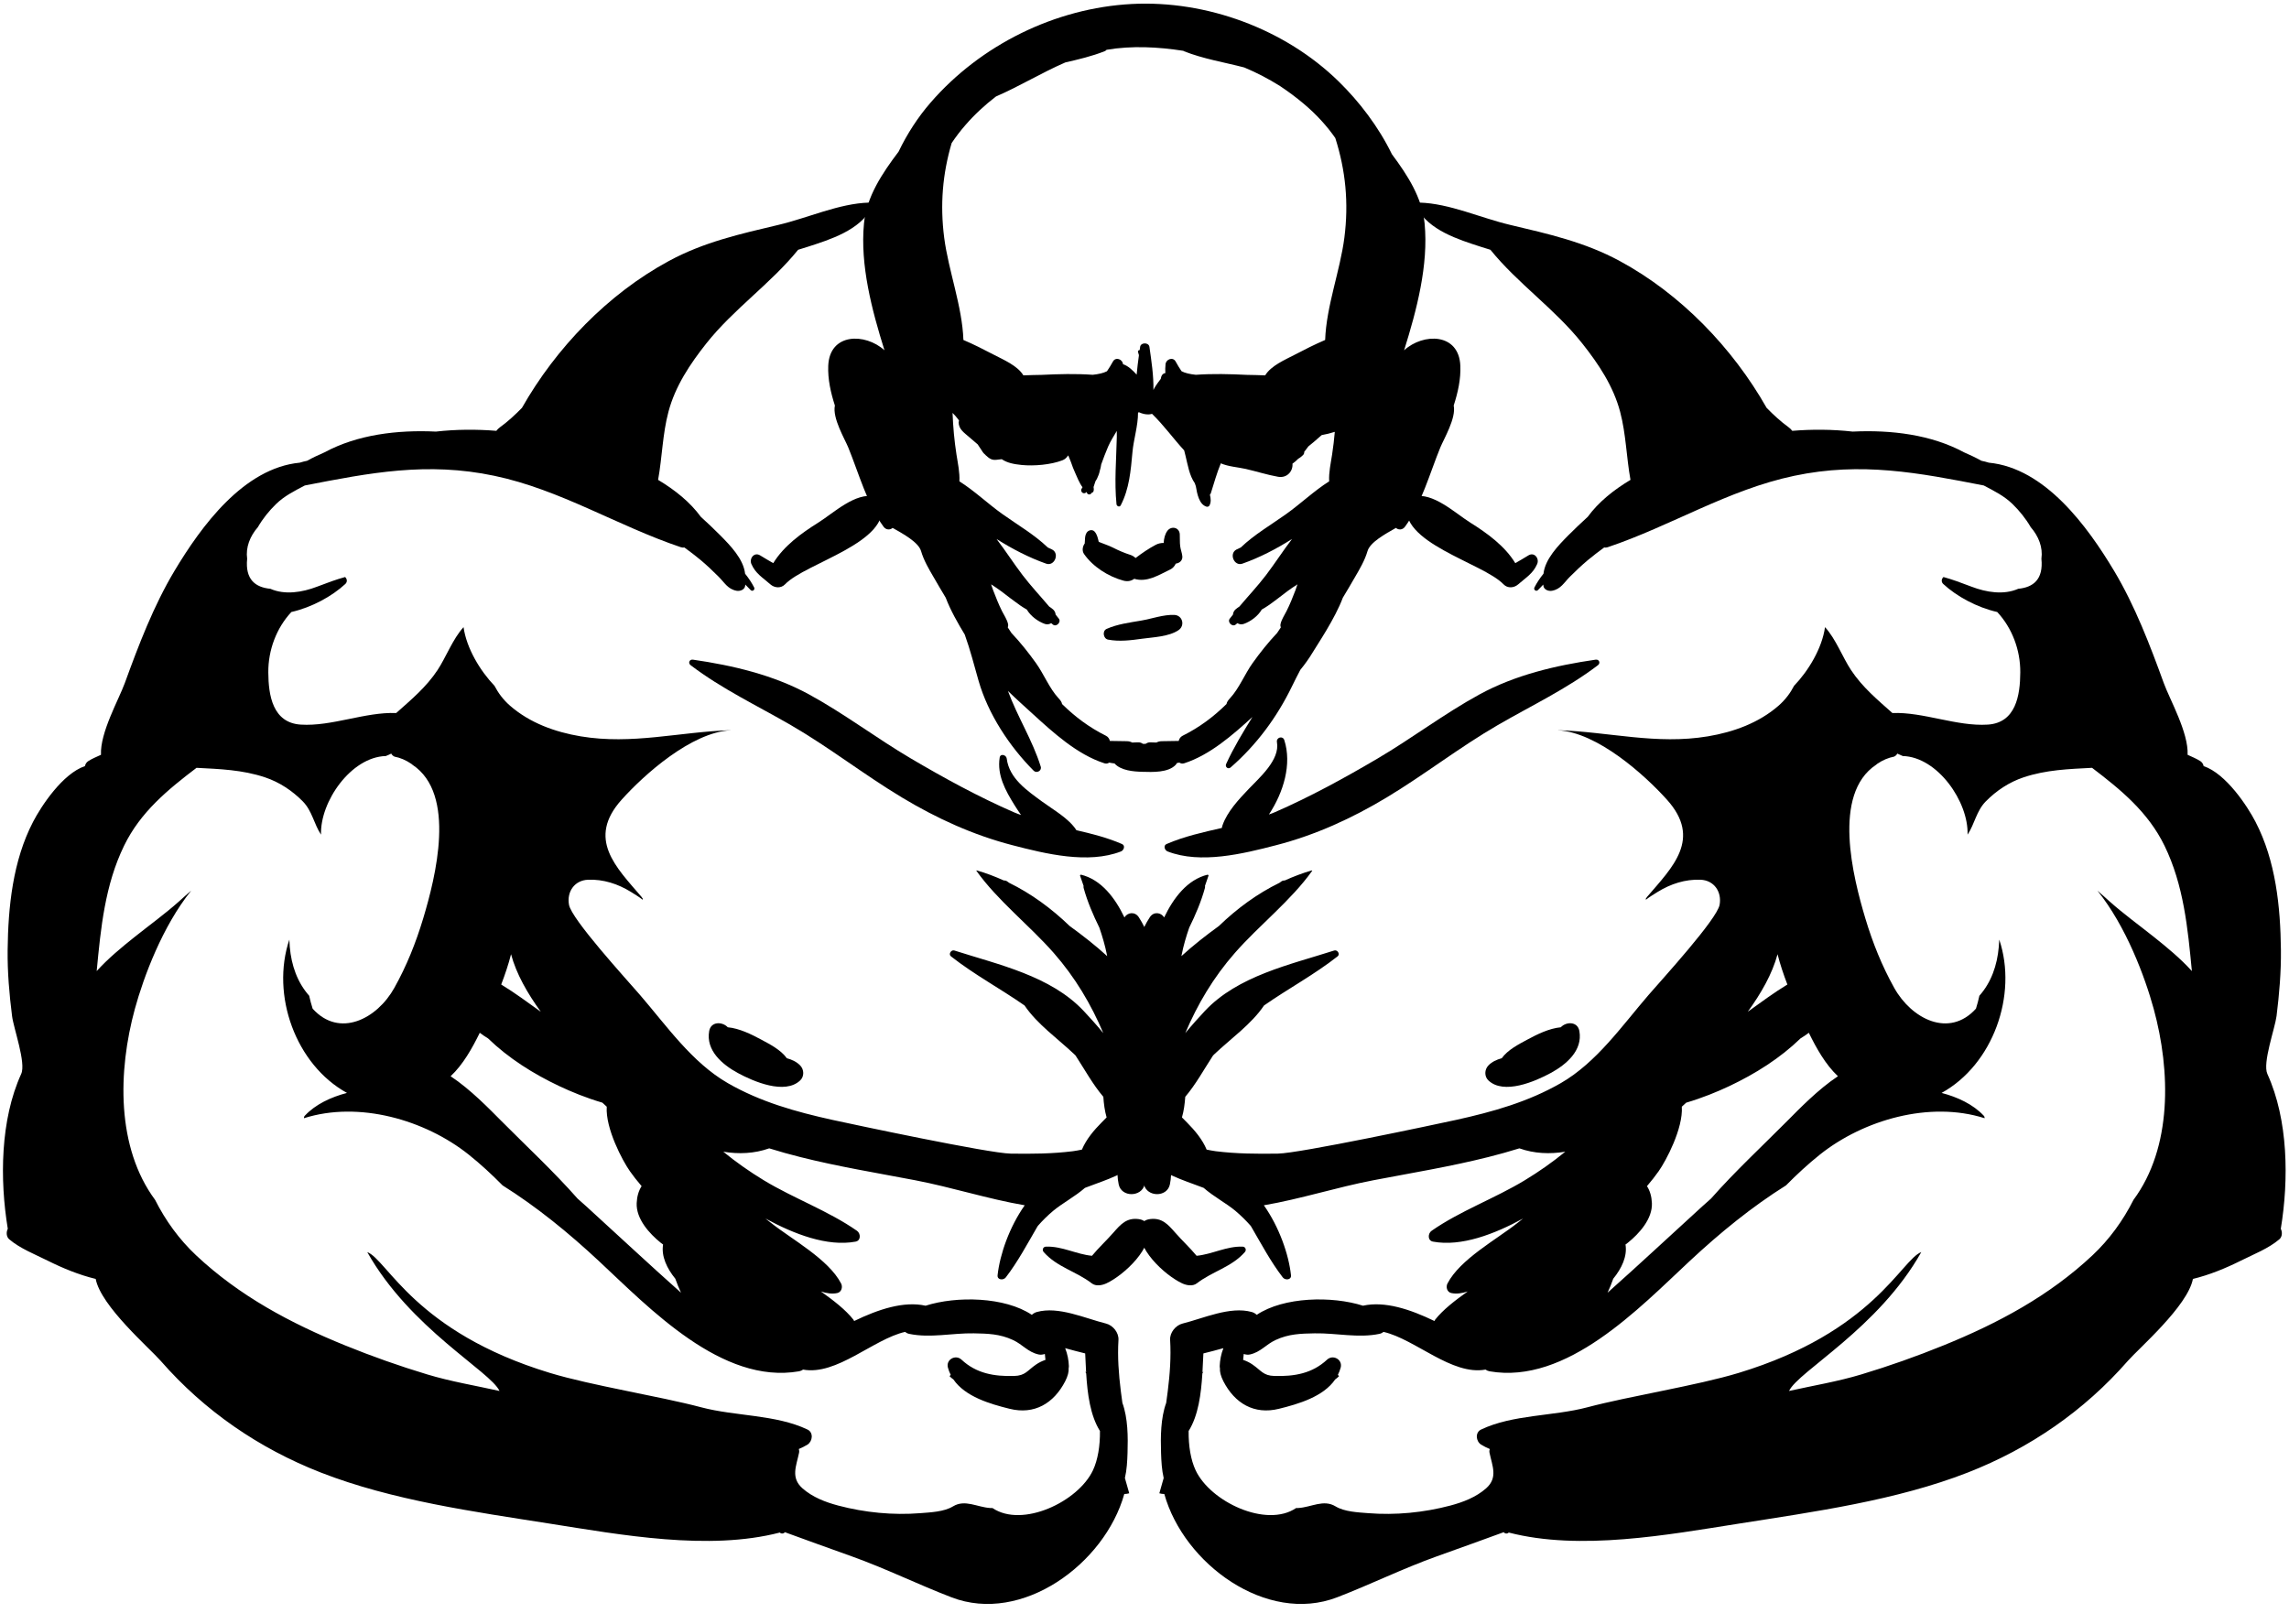
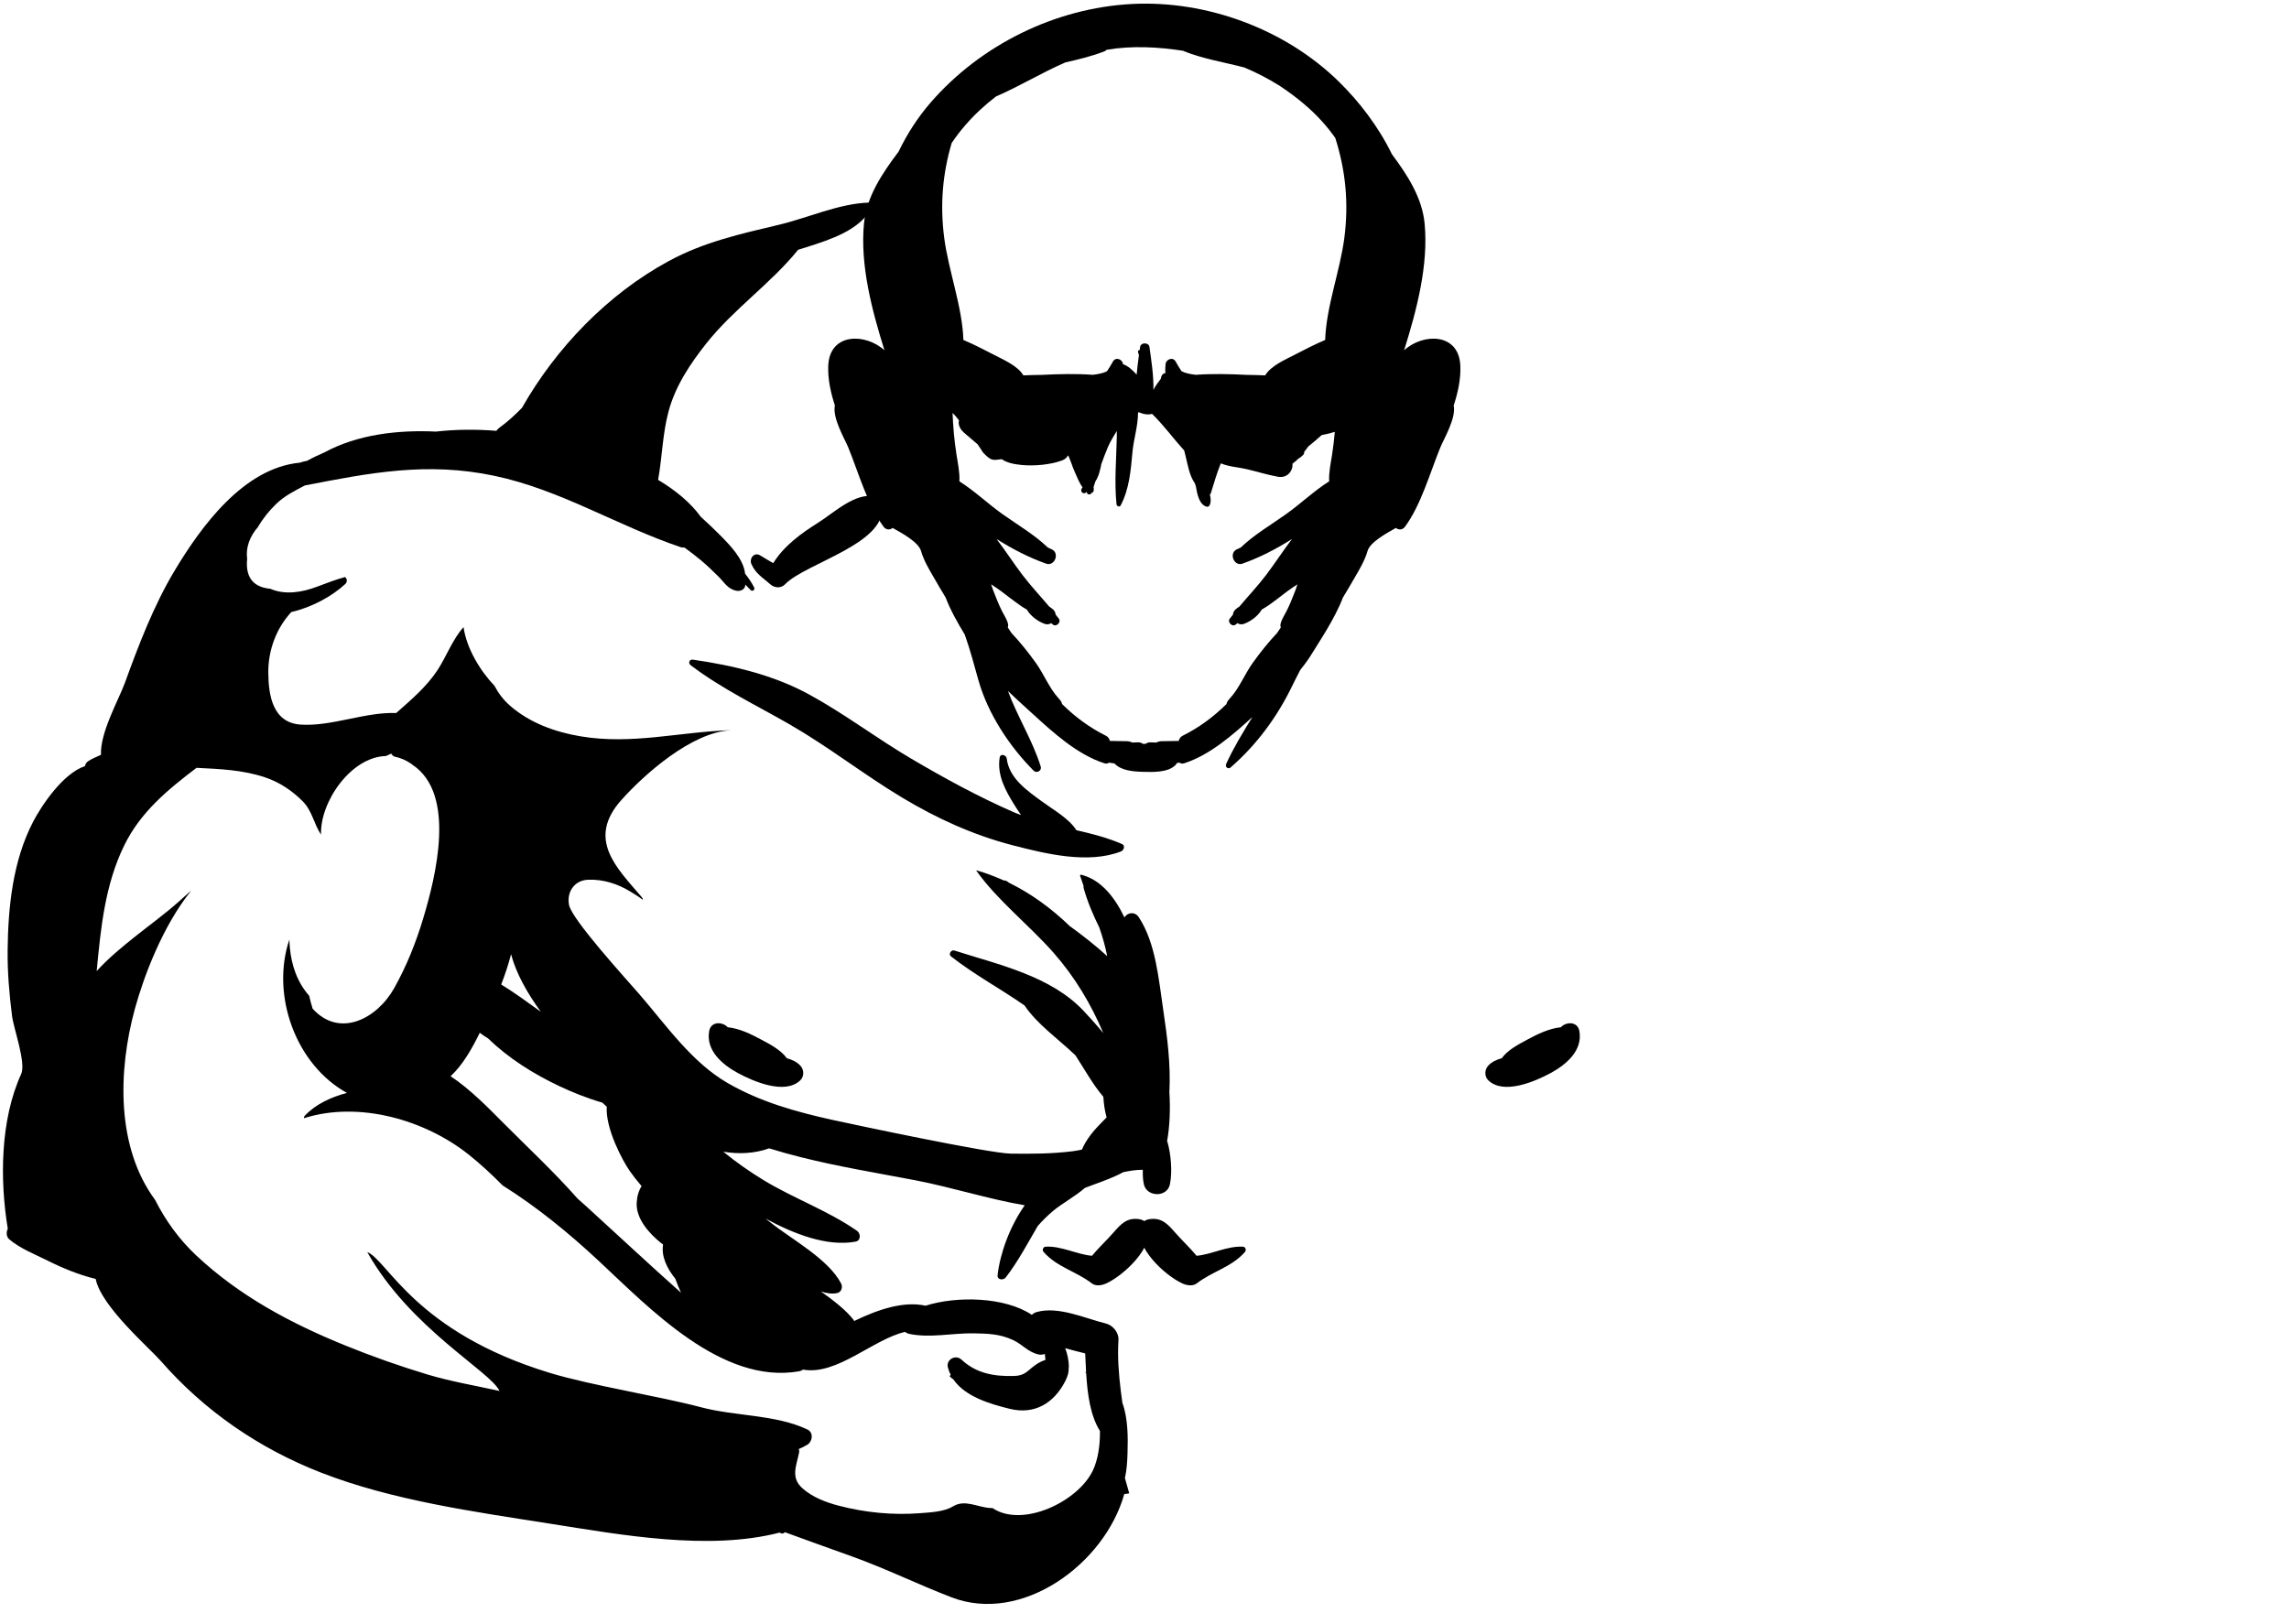
<svg xmlns="http://www.w3.org/2000/svg" fill="#000000" height="242.1" preserveAspectRatio="xMidYMid meet" version="1" viewBox="42.1 92.8 341.1 242.1" width="341.1" zoomAndPan="magnify">
  <g fill="#000000" id="change1_1">
-     <path d="M 217.094 184.449 C 215.492 184.379 213.75 185.02 212.176 185.289 C 210.441 185.59 208.625 185.812 207.008 186.531 C 206.32 186.836 206.508 187.988 207.215 188.129 C 208.879 188.453 210.641 188.23 212.305 187.996 C 214.004 187.762 216.242 187.699 217.707 186.73 C 218.727 186.051 218.332 184.504 217.094 184.449" fill="inherit" />
    <path d="M 161.176 297.18 C 161.414 297.137 161.609 297.047 161.773 296.926 C 166.781 297.844 172.227 292.395 176.969 291.309 C 177.129 291.438 177.316 291.543 177.562 291.598 C 180.711 292.266 184.02 291.465 187.219 291.523 C 189.316 291.562 191.09 291.605 193.039 292.512 C 194.504 293.188 195.262 294.312 196.863 294.672 C 197.16 294.738 197.492 294.703 197.801 294.598 C 197.824 294.895 197.855 295.188 197.891 295.48 C 197.41 295.641 196.934 295.867 196.496 296.168 C 195.172 297.078 194.91 297.832 193.211 297.879 C 190.238 297.957 187.598 297.512 185.379 295.445 C 184.496 294.629 183.039 295.426 183.355 296.625 C 183.453 297.012 183.602 297.367 183.77 297.707 L 183.602 297.91 C 183.762 298.078 183.961 298.242 184.176 298.398 C 185.938 300.969 189.637 302.051 192.551 302.77 C 196.25 303.688 199.133 301.949 200.824 298.684 C 201.238 297.879 201.383 297.234 201.348 296.723 C 201.371 296.609 201.383 296.492 201.379 296.375 C 201.352 295.57 201.18 294.602 200.828 293.734 C 201.828 294.023 202.836 294.27 203.812 294.516 C 203.855 295.414 203.891 296.367 203.949 297.34 L 203.812 297.219 C 203.863 297.312 203.91 297.41 203.961 297.508 C 204.148 300.555 204.562 303.762 206.012 306.078 C 206.039 308.297 205.695 310.383 204.973 311.926 C 202.766 316.633 194.434 320.57 189.996 317.562 C 189.891 317.562 189.789 317.562 189.684 317.559 C 187.73 317.449 185.91 316.223 184.117 317.312 C 182.77 318.129 180.77 318.203 179.254 318.324 C 175.176 318.652 170.969 318.238 167.02 317.195 C 165.109 316.688 163.172 315.945 161.68 314.621 C 159.887 313.027 160.77 311.289 161.176 309.312 C 161.215 309.109 161.191 308.93 161.137 308.762 C 161.582 308.574 162.02 308.363 162.434 308.105 C 163.191 307.621 163.355 306.305 162.434 305.863 C 157.707 303.609 151.676 303.895 146.594 302.547 C 140.281 300.875 130.273 299.312 124.047 297.422 C 103.945 291.32 99.797 280.531 96.828 279.414 C 103.227 290.801 115.199 297.199 116.535 300.113 C 112.941 299.309 109.289 298.711 105.762 297.645 C 101.613 296.395 97.539 294.953 93.523 293.32 C 85.398 290.02 77.758 285.938 71.324 279.895 C 68.785 277.512 66.758 274.699 65.211 271.629 C 59.426 263.812 59.66 252.449 62.199 243.164 C 63.512 238.367 66.324 230.836 70.59 225.543 C 69.988 226.039 69.414 226.586 68.781 227.145 C 66.672 229.023 64.371 230.684 62.168 232.441 C 60.227 233.988 58.219 235.645 56.508 237.531 C 57.117 231.129 57.734 224.711 60.594 218.84 C 63.039 213.812 67.125 210.48 71.387 207.238 C 74.844 207.422 78.219 207.527 81.594 208.656 C 83.734 209.371 85.656 210.648 87.227 212.246 C 88.629 213.672 88.887 215.625 89.938 217.199 C 89.777 212.281 94.414 205.617 99.594 205.48 C 99.871 205.367 100.145 205.25 100.406 205.117 C 100.5 205.312 100.668 205.469 100.887 205.57 C 101.727 205.73 102.57 206.078 103.402 206.648 L 103.566 206.785 C 110.148 211.152 107.02 223.512 105.16 229.699 C 104.066 233.324 102.707 236.734 100.863 240.035 C 98.27 244.691 92.664 247.547 88.688 243.133 C 88.484 242.496 88.32 241.855 88.172 241.207 C 86.406 239.215 85.523 236.68 85.281 233.934 C 85.254 233.605 85.23 233.23 85.219 232.84 C 82.434 241.094 86.156 251.484 93.805 255.691 C 91.43 256.309 89.098 257.395 87.523 259.09 C 87.414 259.203 87.383 259.336 87.391 259.461 C 95.594 256.852 105.441 259.711 111.922 264.867 C 113.715 266.297 115.387 267.848 116.992 269.473 C 122.055 272.648 126.793 276.508 131.312 280.719 C 138.883 287.77 149.672 299.188 161.176 297.18 Z M 113.594 246.727 C 113.977 247.027 114.398 247.301 114.824 247.562 C 117.883 250.523 121.555 252.836 125.434 254.672 C 127.246 255.531 129.492 256.449 131.867 257.145 C 132.094 257.348 132.301 257.551 132.516 257.746 C 132.305 260.977 134.863 265.801 135.969 267.363 C 136.43 268.02 137.023 268.785 137.711 269.586 C 137.266 270.27 137.02 271.129 136.977 272.102 C 136.867 274.465 138.879 276.672 140.574 278.035 C 140.684 278.121 140.801 278.199 140.91 278.281 C 140.621 280.055 141.492 281.855 142.734 283.383 C 142.992 284.098 143.266 284.801 143.582 285.469 C 138.82 281.238 134.184 276.891 129.473 272.602 C 129.051 272.219 128.609 271.836 128.176 271.449 C 124.621 267.414 120.52 263.605 116.801 259.863 C 115.051 258.109 112.246 255.188 109.25 253.203 C 111.102 251.48 112.488 248.988 113.594 246.727 Z M 118.254 235.02 C 119.031 237.93 120.699 240.855 122.691 243.594 C 120.738 242.203 118.82 240.766 116.789 239.535 C 117.355 238.062 117.867 236.539 118.254 235.02 Z M 216.082 263.035 L 216.016 262.891 C 216.41 260.672 216.52 258.156 216.359 255.57 C 216.574 251.449 216.039 247.316 215.43 243.23 C 214.758 238.738 214.328 233.359 211.801 229.508 C 211.219 228.617 210.117 228.781 209.66 229.535 C 208.277 226.645 206.211 223.887 203.156 223.156 L 203.035 223.277 C 203.207 223.805 203.387 224.324 203.574 224.84 C 203.555 224.93 203.551 225.023 203.578 225.137 C 204.145 227.191 204.984 229.148 205.926 231.062 C 206.375 232.371 206.773 233.711 207.055 235.129 L 207.086 235.301 C 205.34 233.703 203.445 232.227 201.496 230.812 C 198.781 228.191 195.75 225.973 192.461 224.367 L 192.219 224.188 C 192.039 224.055 191.863 224.02 191.695 224.031 C 190.375 223.438 189.023 222.914 187.633 222.523 L 187.594 222.578 C 190.773 227.047 195.488 230.684 199.129 234.836 C 202.324 238.48 204.688 242.477 206.512 246.777 C 205.508 245.562 204.492 244.438 203.586 243.473 C 198.664 238.238 190.898 236.578 184.316 234.465 C 183.844 234.312 183.391 235.008 183.809 235.336 C 187.293 238.074 191.176 240.145 194.777 242.66 C 196.645 245.438 199.758 247.625 202.168 249.91 L 202.379 250.121 C 203.723 252.188 204.961 254.445 206.516 256.27 C 206.586 257.324 206.723 258.367 207.004 259.34 C 206.75 259.602 206.5 259.855 206.277 260.078 C 205.121 261.242 203.969 262.598 203.324 264.141 C 202.883 264.227 202.441 264.32 201.984 264.379 C 198.883 264.766 195.824 264.785 192.707 264.738 C 189.473 264.691 169.285 260.398 166.145 259.711 C 160.691 258.504 155.414 257.031 150.547 254.227 C 145.203 251.145 141.438 245.688 137.473 241.094 C 135.348 238.633 127.281 229.824 126.891 227.652 C 126.539 225.73 127.695 224 129.73 223.918 C 132.012 223.828 134.176 224.535 136.105 225.723 C 136.691 226.082 137.309 226.465 137.867 226.895 L 137.895 226.762 C 137.828 226.66 137.758 226.562 137.691 226.465 C 133.91 222.055 129.492 217.828 134.73 211.992 C 138.035 208.305 145.098 201.945 150.984 201.641 L 150.926 201.633 C 143.316 201.879 136.34 203.828 128.633 202.547 C 124.805 201.906 121.055 200.551 118.105 197.98 C 117.082 197.086 116.348 196.086 115.785 195.012 C 113.637 192.766 111.617 189.414 111.176 186.27 C 109.555 188.051 108.574 190.742 107.297 192.676 C 105.602 195.234 103.359 197.094 101.141 199.07 C 96.5 198.895 91.539 201.094 86.914 200.797 C 82.734 200.527 82.102 196.438 82.082 193.02 C 82.059 189.672 83.305 186.387 85.516 184.016 C 88.574 183.32 91.566 181.676 93.555 179.84 C 93.91 179.512 93.812 179.062 93.527 178.801 C 92.215 179.164 90.988 179.613 89.344 180.242 C 87.152 181.086 84.543 181.508 82.387 180.555 C 80.168 180.34 78.617 179.188 78.93 176.078 C 78.691 174.379 79.352 172.715 80.523 171.371 C 81.258 170.102 82.191 168.941 83.227 167.934 C 84.484 166.707 85.977 165.973 87.508 165.164 L 87.523 165.156 C 97.227 163.266 105.738 161.602 115.77 163.715 C 125.645 165.793 134.109 171.18 143.562 174.359 C 143.754 174.426 143.926 174.43 144.086 174.398 C 144.926 175.016 145.75 175.633 146.523 176.281 C 147.441 177.051 148.301 177.871 149.148 178.715 C 150.07 179.621 150.523 180.594 151.852 180.848 C 152.359 180.945 153.055 180.715 153.145 180.113 L 153.16 179.922 C 153.426 180.199 153.688 180.484 153.969 180.754 C 154.242 181.016 154.648 180.688 154.48 180.355 C 154.113 179.637 153.652 178.953 153.133 178.309 C 152.887 176.102 150.926 174.102 149.422 172.578 C 148.488 171.633 147.516 170.727 146.531 169.824 C 144.961 167.664 142.723 165.848 140.168 164.32 C 140.781 160.941 140.824 157.504 141.711 154.172 C 142.723 150.344 144.941 147.031 147.363 143.973 C 151.426 138.848 156.969 135.062 161.035 130.027 C 161.496 129.883 161.957 129.742 162.414 129.598 C 165.887 128.48 170.199 127.121 172.027 123.742 C 172.203 123.422 171.988 122.984 171.598 122.996 C 167.156 123.117 162.461 125.289 158.121 126.312 C 152.383 127.672 146.984 128.875 141.758 131.707 C 132.684 136.621 124.961 144.637 119.879 153.59 C 118.844 154.645 117.762 155.645 116.59 156.492 C 116.383 156.641 116.211 156.816 116.062 157.012 C 113.121 156.77 110.047 156.789 107.055 157.125 C 101.309 156.848 95.344 157.578 90.473 160.211 C 89.578 160.602 88.695 161.012 87.863 161.477 C 87.496 161.547 87.133 161.645 86.77 161.758 C 78.41 162.562 72.09 171.215 68.094 177.895 C 64.988 183.09 62.758 188.938 60.699 194.605 C 59.801 197.07 56.992 201.992 57.148 205.297 C 56.504 205.602 55.844 205.852 55.246 206.242 C 54.965 206.43 54.816 206.695 54.762 206.98 C 51.426 208.102 48.234 212.953 47.023 215.297 C 44.008 221.113 43.312 227.945 43.238 234.395 C 43.203 237.691 43.484 240.973 43.898 244.238 C 44.133 246.098 46.008 251.227 45.258 252.863 C 42.133 259.719 42.059 268.637 43.258 275.926 L 43.262 275.941 C 43.004 276.445 43.039 277.137 43.477 277.508 C 45.094 278.883 47.281 279.73 49.172 280.676 C 51.449 281.812 53.871 282.812 56.359 283.414 C 57.133 287.469 64.422 293.762 66.047 295.625 C 72.574 303.094 80.676 308.66 89.887 312.262 C 100.547 316.426 112.754 318.109 124.008 319.883 C 134.602 321.547 147.691 323.973 158.316 321.211 C 158.484 321.422 158.891 321.41 159.055 321.16 C 159.043 321.18 168.176 324.461 169.004 324.754 C 174.086 326.57 178.867 328.938 183.887 330.867 C 194.387 334.914 206.723 325.898 209.637 315.469 C 209.891 315.469 210.141 315.43 210.375 315.363 C 210.172 314.605 209.945 313.852 209.73 313.09 C 210.016 311.871 210.082 310.59 210.121 309.344 C 210.199 306.984 210.184 304.148 209.355 301.887 C 209.281 301.297 209.191 300.711 209.121 300.133 C 208.809 297.613 208.613 295.047 208.77 292.512 C 208.836 291.414 207.949 290.32 206.902 290.062 C 203.789 289.289 199.828 287.445 196.602 288.344 C 196.293 288.43 196.059 288.586 195.859 288.766 C 191.84 286.074 184.648 285.93 180.027 287.406 C 176.801 286.684 173.008 287.93 169.383 289.688 L 169.277 289.492 C 168.121 288.02 166.328 286.629 164.426 285.281 C 165.258 285.555 166.094 285.684 166.859 285.52 C 167.5 285.387 167.711 284.621 167.441 284.098 C 165.562 280.469 160.105 277.531 157 275.066 C 156.734 274.855 156.453 274.637 156.164 274.41 C 160.41 276.723 165.371 278.641 169.594 277.855 C 170.414 277.707 170.371 276.637 169.805 276.242 C 165.531 273.262 160.395 271.422 155.918 268.711 C 153.805 267.426 151.793 266.016 149.883 264.453 C 152.195 264.836 154.508 264.738 156.727 263.953 C 158.266 264.434 159.816 264.863 161.355 265.25 C 166.996 266.672 172.762 267.613 178.477 268.707 C 183.961 269.758 189.301 271.5 194.801 272.438 C 192.527 275.664 191.098 279.734 190.758 282.863 C 190.68 283.594 191.637 283.641 191.977 283.191 C 193.777 280.859 195.195 278.176 196.676 275.637 L 196.758 275.508 C 197.445 274.723 198.199 273.973 199.062 273.25 C 200.379 272.148 202.309 271.129 203.773 269.844 C 204.227 269.672 204.676 269.5 205.121 269.34 C 206.613 268.797 208.117 268.25 209.484 267.504 C 210.461 267.297 211.441 267.133 212.398 267.152 C 212.387 267.895 212.398 268.641 212.566 269.344 C 213.023 271.23 216.004 271.281 216.43 269.344 C 216.828 267.52 216.59 264.82 216.082 263.035" fill="inherit" />
    <path d="M 213.168 275.578 C 212.965 274.887 212.414 274.574 211.742 274.492 C 209.996 274.277 209.109 275.258 208.012 276.516 C 206.984 277.691 205.816 278.762 204.824 279.965 C 202.523 279.754 200.363 278.512 197.961 278.602 C 197.531 278.617 197.352 279.098 197.625 279.406 C 199.605 281.66 202.477 282.285 204.781 284.066 C 205.414 284.559 206.336 284.371 206.992 284.066 C 209.574 282.855 214.094 278.703 213.168 275.578" fill="inherit" />
    <path d="M 209.293 218.594 C 207.129 217.652 204.828 217.07 202.504 216.535 C 201.379 214.773 199.043 213.48 197.414 212.285 C 195.188 210.645 192.492 208.852 192.117 205.848 C 192.051 205.309 191.172 205.059 191.07 205.707 C 190.66 208.34 191.922 210.605 193.27 212.781 C 193.559 213.246 193.895 213.754 194.254 214.273 C 193.906 214.145 193.559 214.023 193.223 213.879 C 187.922 211.57 182.82 208.777 177.844 205.848 C 172.695 202.816 167.906 199.16 162.668 196.301 C 157.332 193.391 151.316 191.98 145.359 191.117 C 144.844 191.043 144.598 191.617 145.012 191.938 C 149.664 195.48 154.934 197.965 159.984 200.891 C 165.648 204.176 170.875 208.27 176.496 211.652 C 181.688 214.777 187.133 217.262 192.996 218.777 C 197.914 220.055 204.246 221.605 209.148 219.699 C 209.57 219.535 209.832 218.824 209.293 218.594" fill="inherit" />
    <path d="M 173.426 167.758 C 173.309 167.312 172.926 166.914 172.477 166.809 C 169.609 166.113 166.301 169.273 164.039 170.691 C 161.523 172.266 158.902 174.16 157.328 176.734 C 156.668 176.363 156.027 175.969 155.363 175.57 C 154.477 175.039 153.719 176.051 154.07 176.863 C 154.707 178.312 155.727 178.855 156.895 179.891 C 157.516 180.438 158.473 180.523 159.082 179.891 C 162.16 176.668 174.961 173.668 173.426 167.758" fill="inherit" />
    <path d="M 161.344 251.602 C 160.812 251.047 160.113 250.73 159.352 250.52 C 158.457 249.277 156.855 248.453 155.562 247.758 C 154.031 246.934 152.293 246.078 150.551 245.906 C 149.73 245.039 148.043 245.02 147.781 246.465 C 147.262 249.363 149.73 251.461 152.035 252.715 C 154.391 253.992 159.059 256.004 161.344 253.824 C 161.973 253.227 161.926 252.203 161.344 251.602" fill="inherit" />
-     <path d="M 293.926 280.719 C 298.445 276.508 303.18 272.648 308.246 269.473 C 309.852 267.848 311.523 266.297 313.316 264.867 C 319.797 259.711 329.645 256.852 337.844 259.461 C 337.855 259.336 337.816 259.203 337.715 259.09 C 336.137 257.395 333.805 256.309 331.43 255.691 C 339.078 251.484 342.801 241.094 340.023 232.84 C 340.008 233.23 339.984 233.605 339.953 233.934 C 339.711 236.68 338.828 239.215 337.062 241.207 C 336.918 241.855 336.754 242.496 336.551 243.133 C 332.57 247.547 326.969 244.691 324.371 240.035 C 322.531 236.734 321.164 233.324 320.074 229.699 C 318.219 223.512 315.086 211.152 321.668 206.785 L 321.832 206.648 C 322.664 206.078 323.512 205.73 324.352 205.57 C 324.566 205.469 324.734 205.312 324.828 205.117 C 325.094 205.25 325.363 205.367 325.645 205.48 C 330.816 205.617 335.461 212.281 335.301 217.199 C 336.352 215.625 336.609 213.672 338.012 212.246 C 339.578 210.648 341.504 209.371 343.645 208.656 C 347.023 207.527 350.391 207.422 353.852 207.238 C 358.109 210.48 362.195 213.812 364.645 218.84 C 367.504 224.711 368.117 231.129 368.727 237.531 C 367.02 235.645 365.008 233.988 363.066 232.441 C 360.863 230.684 358.566 229.023 356.457 227.145 C 355.824 226.586 355.246 226.039 354.648 225.543 C 358.914 230.836 361.727 238.367 363.039 243.164 C 365.574 252.449 365.812 263.812 360.027 271.629 C 358.48 274.699 356.449 277.512 353.914 279.895 C 347.48 285.938 339.84 290.02 331.715 293.32 C 327.699 294.953 323.625 296.395 319.477 297.645 C 315.945 298.711 312.297 299.309 308.699 300.113 C 310.039 297.199 322.012 290.801 328.406 279.414 C 325.438 280.531 321.289 291.32 301.191 297.422 C 294.961 299.312 284.949 300.875 278.645 302.547 C 273.562 303.895 267.527 303.609 262.805 305.863 C 261.883 306.305 262.043 307.621 262.805 308.105 C 263.219 308.363 263.652 308.574 264.102 308.762 C 264.047 308.93 264.02 309.109 264.062 309.312 C 264.469 311.289 265.352 313.027 263.559 314.621 C 262.062 315.945 260.125 316.688 258.219 317.195 C 254.266 318.238 250.062 318.652 245.984 318.324 C 244.469 318.203 242.469 318.129 241.117 317.312 C 239.324 316.223 237.504 317.449 235.555 317.559 C 235.445 317.562 235.348 317.562 235.242 317.562 C 230.805 320.57 222.469 316.633 220.266 311.926 C 219.543 310.383 219.199 308.297 219.227 306.078 C 220.676 303.762 221.086 300.555 221.273 297.508 C 221.324 297.41 221.371 297.312 221.426 297.219 L 221.285 297.34 C 221.344 296.367 221.383 295.414 221.426 294.516 C 222.398 294.27 223.41 294.023 224.406 293.734 C 224.059 294.602 223.887 295.57 223.859 296.375 C 223.855 296.492 223.863 296.609 223.891 296.723 C 223.855 297.234 224 297.879 224.414 298.684 C 226.102 301.949 228.984 303.688 232.688 302.77 C 235.602 302.051 239.301 300.969 241.062 298.398 C 241.277 298.242 241.477 298.078 241.637 297.91 L 241.469 297.707 C 241.637 297.367 241.781 297.012 241.887 296.625 C 242.195 295.426 240.742 294.629 239.859 295.445 C 237.637 297.512 234.996 297.957 232.023 297.879 C 230.328 297.832 230.062 297.078 228.738 296.168 C 228.305 295.867 227.824 295.641 227.348 295.48 C 227.383 295.188 227.414 294.895 227.438 294.598 C 227.746 294.703 228.074 294.738 228.371 294.672 C 229.973 294.312 230.73 293.188 232.195 292.512 C 234.148 291.605 235.922 291.562 238.02 291.523 C 241.219 291.465 244.527 292.266 247.676 291.598 C 247.922 291.543 248.109 291.438 248.27 291.309 C 253.012 292.395 258.449 297.844 263.469 296.926 C 263.629 297.047 263.824 297.137 264.059 297.18 C 275.562 299.188 286.355 287.77 293.926 280.719 Z M 315.984 253.203 C 312.992 255.188 310.188 258.109 308.438 259.863 C 304.719 263.605 300.617 267.414 297.062 271.449 C 296.625 271.836 296.188 272.219 295.766 272.602 C 291.055 276.891 286.414 281.238 281.652 285.469 C 281.969 284.801 282.246 284.098 282.5 283.383 C 283.746 281.855 284.617 280.055 284.328 278.281 C 284.441 278.199 284.555 278.121 284.66 278.035 C 286.359 276.672 288.367 274.465 288.262 272.102 C 288.219 271.129 287.973 270.27 287.527 269.586 C 288.215 268.785 288.805 268.02 289.266 267.363 C 290.371 265.801 292.934 260.977 292.719 257.746 C 292.938 257.551 293.145 257.348 293.371 257.145 C 295.746 256.449 297.988 255.531 299.805 254.672 C 303.684 252.836 307.355 250.523 310.414 247.562 C 310.84 247.301 311.258 247.027 311.645 246.727 C 312.75 248.988 314.137 251.48 315.984 253.203 Z M 308.449 239.535 C 306.414 240.766 304.496 242.203 302.547 243.594 C 304.535 240.855 306.207 237.93 306.984 235.02 C 307.371 236.539 307.887 238.062 308.449 239.535 Z M 208.809 269.344 C 209.23 271.281 212.215 271.23 212.672 269.344 C 212.84 268.641 212.852 267.895 212.836 267.152 C 213.793 267.133 214.773 267.297 215.758 267.504 C 217.121 268.25 218.621 268.797 220.113 269.34 C 220.562 269.5 221.016 269.672 221.469 269.844 C 222.926 271.129 224.859 272.148 226.176 273.25 C 227.031 273.973 227.789 274.723 228.48 275.508 L 228.559 275.637 C 230.043 278.176 231.461 280.859 233.258 283.191 C 233.602 283.641 234.559 283.594 234.48 282.863 C 234.141 279.734 232.711 275.664 230.438 272.438 C 235.934 271.5 241.273 269.758 246.762 268.707 C 252.473 267.613 258.238 266.672 263.883 265.25 C 265.426 264.863 266.969 264.434 268.512 263.953 C 270.73 264.738 273.043 264.836 275.355 264.453 C 273.445 266.016 271.434 267.426 269.316 268.711 C 264.844 271.422 259.703 273.262 255.43 276.242 C 254.863 276.637 254.816 277.707 255.645 277.855 C 259.863 278.641 264.824 276.723 269.066 274.41 C 268.781 274.637 268.5 274.855 268.234 275.066 C 265.133 277.531 259.676 280.469 257.797 284.098 C 257.527 284.621 257.734 285.387 258.375 285.52 C 259.148 285.684 259.98 285.555 260.812 285.281 C 258.91 286.629 257.117 288.02 255.957 289.492 L 255.859 289.688 C 252.23 287.93 248.434 286.684 245.207 287.406 C 240.586 285.93 233.395 286.074 229.375 288.766 C 229.18 288.586 228.941 288.43 228.637 288.344 C 225.406 287.445 221.445 289.289 218.332 290.062 C 217.289 290.32 216.398 291.414 216.469 292.512 C 216.621 295.047 216.434 297.613 216.117 300.133 C 216.047 300.711 215.957 301.297 215.883 301.887 C 215.055 304.148 215.039 306.984 215.117 309.344 C 215.156 310.59 215.227 311.871 215.508 313.09 C 215.293 313.852 215.066 314.605 214.863 315.363 C 215.098 315.43 215.344 315.469 215.602 315.469 C 218.512 325.898 230.852 334.914 241.352 330.867 C 246.371 328.938 251.148 326.57 256.23 324.754 C 257.059 324.461 266.191 321.18 266.184 321.16 C 266.348 321.41 266.754 321.422 266.922 321.211 C 277.543 323.973 290.633 321.547 301.227 319.883 C 312.484 318.109 324.691 316.426 335.352 312.262 C 344.559 308.66 352.66 303.094 359.188 295.625 C 360.816 293.762 368.105 287.469 368.883 283.414 C 371.363 282.812 373.785 281.812 376.062 280.676 C 377.953 279.73 380.141 278.883 381.762 277.508 C 382.195 277.137 382.234 276.445 381.977 275.941 L 381.98 275.926 C 383.18 268.637 383.102 259.719 379.977 252.863 C 379.227 251.227 381.105 246.098 381.344 244.238 C 381.75 240.973 382.031 237.691 381.996 234.395 C 381.926 227.945 381.23 221.113 378.215 215.297 C 377.004 212.953 373.812 208.102 370.477 206.98 C 370.422 206.695 370.273 206.43 369.992 206.242 C 369.391 205.852 368.73 205.602 368.09 205.297 C 368.246 201.992 365.434 197.07 364.539 194.605 C 362.48 188.938 360.25 183.09 357.145 177.895 C 353.148 171.215 346.828 162.562 338.469 161.758 C 338.102 161.645 337.738 161.547 337.371 161.477 C 336.539 161.012 335.66 160.602 334.762 160.211 C 329.891 157.578 323.926 156.848 318.184 157.125 C 315.191 156.789 312.113 156.77 309.176 157.012 C 309.027 156.816 308.852 156.641 308.648 156.492 C 307.477 155.645 306.395 154.645 305.359 153.59 C 300.277 144.637 292.555 136.621 283.48 131.707 C 278.254 128.875 272.855 127.672 267.113 126.312 C 262.777 125.289 258.082 123.117 253.637 122.996 C 253.25 122.984 253.035 123.422 253.211 123.742 C 255.035 127.121 259.352 128.48 262.82 129.598 C 263.281 129.742 263.738 129.883 264.199 130.027 C 268.266 135.062 273.812 138.848 277.871 143.973 C 280.301 147.031 282.512 150.344 283.527 154.172 C 284.41 157.504 284.457 160.941 285.07 164.32 C 282.516 165.848 280.277 167.664 278.703 169.824 C 277.723 170.727 276.75 171.633 275.816 172.578 C 274.312 174.102 272.352 176.102 272.105 178.309 C 271.582 178.953 271.125 179.637 270.758 180.355 C 270.59 180.688 270.996 181.016 271.27 180.754 C 271.551 180.484 271.812 180.199 272.074 179.922 L 272.09 180.113 C 272.18 180.715 272.879 180.945 273.387 180.848 C 274.715 180.594 275.164 179.621 276.086 178.715 C 276.934 177.871 277.797 177.051 278.715 176.281 C 279.488 175.633 280.312 175.016 281.148 174.398 C 281.312 174.43 281.484 174.426 281.672 174.359 C 291.125 171.18 299.594 165.793 309.469 163.715 C 319.496 161.602 328.008 163.266 337.715 165.156 L 337.73 165.164 C 339.262 165.973 340.754 166.707 342.012 167.934 C 343.047 168.941 343.977 170.102 344.715 171.371 C 345.883 172.715 346.547 174.379 346.305 176.078 C 346.617 179.188 345.07 180.34 342.852 180.555 C 340.695 181.508 338.09 181.086 335.895 180.242 C 334.246 179.613 333.023 179.164 331.711 178.801 C 331.426 179.062 331.324 179.512 331.68 179.84 C 333.668 181.676 336.66 183.32 339.723 184.016 C 341.934 186.387 343.18 189.672 343.156 193.02 C 343.137 196.438 342.5 200.527 338.316 200.797 C 333.695 201.094 328.734 198.895 324.098 199.07 C 321.879 197.094 319.637 195.234 317.941 192.676 C 316.66 190.742 315.684 188.051 314.059 186.27 C 313.621 189.414 311.602 192.766 309.449 195.012 C 308.891 196.086 308.156 197.086 307.133 197.98 C 304.184 200.551 300.43 201.906 296.605 202.547 C 288.895 203.828 281.914 201.879 274.312 201.633 L 274.254 201.641 C 280.141 201.945 287.199 208.305 290.508 211.992 C 295.746 217.828 291.328 222.055 287.547 226.465 C 287.48 226.562 287.406 226.66 287.344 226.762 L 287.371 226.895 C 287.93 226.465 288.547 226.082 289.133 225.723 C 291.062 224.535 293.227 223.828 295.504 223.918 C 297.543 224 298.695 225.73 298.352 227.652 C 297.949 229.824 289.891 238.633 287.762 241.094 C 283.801 245.688 280.031 251.145 274.691 254.227 C 269.816 257.031 264.547 258.504 259.094 259.711 C 255.949 260.398 235.766 264.691 232.531 264.738 C 229.41 264.785 226.355 264.766 223.254 264.379 C 222.801 264.32 222.355 264.227 221.91 264.141 C 221.27 262.598 220.113 261.242 218.961 260.078 C 218.738 259.855 218.488 259.602 218.23 259.34 C 218.516 258.367 218.648 257.324 218.723 256.27 C 220.277 254.445 221.512 252.188 222.859 250.121 L 223.07 249.91 C 225.48 247.625 228.594 245.438 230.461 242.66 C 234.062 240.145 237.941 238.074 241.426 235.336 C 241.848 235.008 241.395 234.312 240.922 234.465 C 234.336 236.578 226.566 238.238 221.648 243.473 C 220.746 244.438 219.73 245.562 218.727 246.777 C 220.551 242.477 222.914 238.48 226.109 234.836 C 229.746 230.684 234.465 227.047 237.645 222.578 L 237.602 222.523 C 236.215 222.914 234.863 223.438 233.543 224.031 C 233.375 224.02 233.195 224.055 233.02 224.188 L 232.777 224.367 C 229.484 225.973 226.449 228.191 223.738 230.812 C 221.789 232.227 219.898 233.703 218.152 235.301 L 218.184 235.129 C 218.461 233.711 218.859 232.371 219.312 231.062 C 220.254 229.148 221.094 227.191 221.656 225.137 C 221.688 225.023 221.684 224.93 221.66 224.84 C 221.852 224.324 222.031 223.805 222.199 223.277 L 222.082 223.156 C 219.027 223.887 216.961 226.645 215.578 229.535 C 215.121 228.781 214.02 228.617 213.441 229.508 C 210.906 233.359 210.48 238.738 209.809 243.23 C 209.195 247.316 208.66 251.449 208.879 255.57 C 208.715 258.156 208.824 260.672 209.223 262.891 L 209.156 263.035 C 208.648 264.82 208.406 267.52 208.809 269.344" fill="inherit" />
    <path d="M 212.066 275.578 C 212.273 274.887 212.816 274.574 213.492 274.492 C 215.242 274.277 216.125 275.258 217.227 276.516 C 218.25 277.691 219.422 278.762 220.414 279.965 C 222.711 279.754 224.871 278.512 227.277 278.602 C 227.699 278.617 227.883 279.098 227.609 279.406 C 225.633 281.66 222.762 282.285 220.457 284.066 C 219.816 284.559 218.898 284.371 218.246 284.066 C 215.66 282.855 211.141 278.703 212.066 275.578" fill="inherit" />
-     <path d="M 279.879 191.117 C 273.926 191.98 267.902 193.391 262.566 196.301 C 257.328 199.16 252.543 202.816 247.391 205.848 C 242.414 208.777 237.316 211.57 232.016 213.879 C 231.742 213.996 231.461 214.09 231.188 214.195 C 233.387 210.867 234.629 206.68 233.484 203.109 C 233.258 202.406 232.258 202.699 232.387 203.414 C 232.859 206.059 229.758 208.723 228.156 210.41 C 226.699 211.941 224.992 213.762 224.285 215.777 C 224.23 215.926 224.199 216.062 224.18 216.199 C 221.363 216.84 218.559 217.461 215.941 218.594 C 215.406 218.824 215.664 219.535 216.09 219.699 C 220.988 221.605 227.32 220.055 232.242 218.777 C 238.109 217.262 243.551 214.777 248.742 211.652 C 254.363 208.27 259.59 204.176 265.254 200.891 C 270.301 197.965 275.574 195.48 280.227 191.938 C 280.637 191.617 280.395 191.043 279.879 191.117" fill="inherit" />
-     <path d="M 251.812 167.758 C 251.926 167.312 252.312 166.914 252.762 166.809 C 255.625 166.113 258.934 169.273 261.199 170.691 C 263.711 172.266 266.336 174.16 267.906 176.734 C 268.566 176.363 269.211 175.969 269.871 175.57 C 270.758 175.039 271.52 176.051 271.164 176.863 C 270.531 178.312 269.512 178.855 268.34 179.891 C 267.723 180.438 266.766 180.523 266.156 179.891 C 263.074 176.668 250.277 173.668 251.812 167.758" fill="inherit" />
    <path d="M 263.895 251.602 C 264.426 251.047 265.125 250.73 265.887 250.52 C 266.777 249.277 268.383 248.453 269.676 247.758 C 271.203 246.934 272.941 246.078 274.688 245.906 C 275.504 245.039 277.191 245.02 277.453 246.465 C 277.977 249.363 275.504 251.461 273.199 252.715 C 270.848 253.992 266.176 256.004 263.895 253.824 C 263.266 253.227 263.312 252.203 263.895 251.602" fill="inherit" />
    <path d="M 242.434 128.23 C 241.805 133.137 239.742 138.457 239.57 143.469 C 238.023 144.133 236.523 144.891 235.023 145.676 C 233.602 146.418 231.492 147.305 230.633 148.746 L 230.555 148.742 C 229.672 148.703 228.789 148.688 227.906 148.672 C 225.387 148.547 222.816 148.48 220.301 148.66 C 219.449 148.57 218.695 148.406 218.172 148.129 C 217.859 147.656 217.559 147.188 217.293 146.688 C 216.891 145.938 215.836 146.34 215.785 147.098 C 215.738 147.531 215.73 147.969 215.758 148.402 C 215.496 148.438 215.25 148.602 215.145 148.953 C 215.117 149.062 215.098 149.172 215.07 149.273 C 214.922 149.461 214.773 149.652 214.633 149.855 C 214.379 150.215 214.148 150.555 213.984 150.918 L 213.98 150.922 C 214.02 148.777 213.68 146.574 213.383 144.492 C 213.281 143.809 212.102 143.809 212 144.492 C 211.98 144.652 211.957 144.812 211.934 144.973 C 211.781 144.977 211.621 145.098 211.684 145.266 C 211.734 145.422 211.777 145.582 211.82 145.738 C 211.691 146.691 211.562 147.66 211.48 148.637 C 210.926 148.016 210.199 147.316 209.453 147.086 L 209.449 147.086 C 209.387 146.336 208.348 145.941 207.945 146.688 C 207.676 147.188 207.375 147.656 207.062 148.129 C 206.539 148.406 205.789 148.57 204.934 148.66 C 202.426 148.48 199.855 148.547 197.332 148.672 C 196.445 148.688 195.562 148.703 194.684 148.742 L 194.602 148.746 C 193.742 147.305 191.637 146.418 190.211 145.676 C 188.715 144.891 187.215 144.133 185.664 143.469 C 185.492 138.457 183.434 133.137 182.801 128.23 C 182.164 123.273 182.566 118.691 183.914 114.121 C 184.523 113.215 185.199 112.316 185.977 111.426 C 187.34 109.855 188.863 108.449 190.512 107.184 C 194.027 105.664 197.324 103.633 200.852 102.105 C 202.824 101.652 204.801 101.188 206.723 100.43 C 206.844 100.379 206.93 100.305 206.996 100.223 C 210.746 99.582 214.684 99.789 218.445 100.375 L 218.516 100.43 C 221.449 101.59 224.52 102.074 227.516 102.855 C 229.383 103.633 231.16 104.562 232.859 105.633 C 234.082 106.445 235.258 107.32 236.367 108.254 C 238.301 109.879 239.828 111.582 241.082 113.367 C 242.613 118.188 243.102 123.004 242.434 128.23 Z M 240.605 160.555 C 240.402 161.875 240.094 163.223 240.168 164.539 C 237.926 165.953 235.93 167.871 233.77 169.41 C 231.512 171.02 229.012 172.469 227.004 174.391 L 226.996 174.398 C 226.781 174.504 226.562 174.594 226.352 174.703 C 225.203 175.305 226.004 177.242 227.238 176.809 C 229.801 175.906 232.305 174.609 234.633 173.133 C 233.289 174.887 232.094 176.758 230.758 178.516 C 229.52 180.141 228.109 181.637 226.793 183.199 C 226.582 183.34 226.375 183.484 226.195 183.645 C 225.969 183.859 225.855 184.125 225.832 184.402 C 225.672 184.609 225.5 184.809 225.344 185.02 C 224.973 185.527 225.719 186.285 226.223 185.898 C 226.316 185.828 226.398 185.746 226.492 185.676 C 226.762 185.844 227.09 185.914 227.445 185.789 C 228.484 185.418 229.555 184.625 230.121 183.652 C 230.465 183.453 230.805 183.25 231.133 183.02 C 232.09 182.352 233.004 181.629 233.934 180.922 C 234.387 180.578 234.91 180.242 235.445 179.891 C 235.344 180.199 235.246 180.504 235.141 180.777 C 234.738 181.824 234.324 182.875 233.816 183.879 C 233.508 184.504 233.082 185.102 232.926 185.785 C 232.879 185.992 232.906 186.164 232.961 186.316 C 232.773 186.59 232.594 186.863 232.414 187.137 C 231.082 188.547 229.863 190.082 228.781 191.598 C 227.598 193.242 226.762 195.387 225.406 196.852 C 225.137 197.145 224.926 197.406 224.867 197.734 C 222.953 199.617 220.863 201.195 218.332 202.457 C 218.004 202.621 217.824 202.91 217.746 203.23 C 216.902 203.254 216.059 203.25 215.219 203.27 C 214.906 203.273 214.648 203.352 214.426 203.465 L 214.395 203.469 C 214.102 203.461 213.812 203.438 213.512 203.441 L 213.492 203.441 C 213.23 203.438 213.02 203.523 212.844 203.652 L 212.648 203.668 L 212.406 203.664 C 212.23 203.527 212.012 203.438 211.742 203.441 L 211.723 203.441 C 211.414 203.438 211.121 203.461 210.82 203.473 C 210.598 203.352 210.336 203.273 210.02 203.27 C 209.18 203.25 208.332 203.254 207.492 203.23 C 207.414 202.91 207.23 202.621 206.902 202.457 C 204.375 201.195 202.281 199.617 200.367 197.734 C 200.312 197.406 200.098 197.145 199.828 196.852 C 198.473 195.387 197.641 193.242 196.457 191.598 C 195.371 190.082 194.152 188.547 192.82 187.137 C 192.645 186.863 192.465 186.59 192.277 186.316 C 192.328 186.164 192.359 185.992 192.312 185.785 C 192.152 185.102 191.73 184.504 191.414 183.879 C 190.914 182.875 190.5 181.824 190.098 180.777 C 189.988 180.504 189.895 180.199 189.789 179.891 C 190.324 180.242 190.852 180.578 191.301 180.922 C 192.234 181.629 193.148 182.352 194.105 183.02 C 194.434 183.25 194.77 183.453 195.113 183.652 C 195.684 184.625 196.754 185.418 197.793 185.789 C 198.148 185.914 198.477 185.844 198.746 185.676 C 198.84 185.746 198.926 185.828 199.016 185.898 C 199.52 186.285 200.262 185.527 199.895 185.02 C 199.738 184.809 199.566 184.609 199.406 184.402 C 199.383 184.125 199.27 183.859 199.039 183.645 C 198.859 183.484 198.656 183.34 198.445 183.199 C 197.129 181.637 195.719 180.141 194.48 178.516 C 193.141 176.758 191.945 174.887 190.602 173.133 C 192.93 174.609 195.438 175.906 197.996 176.809 C 199.234 177.242 200.035 175.305 198.887 174.703 C 198.676 174.594 198.453 174.504 198.238 174.398 L 198.23 174.391 C 196.227 172.469 193.723 171.02 191.465 169.41 C 189.305 167.871 187.312 165.953 185.066 164.539 C 185.141 163.223 184.836 161.875 184.633 160.555 C 184.309 158.469 184.125 156.414 184.047 154.34 C 184.344 154.621 184.609 154.945 184.875 155.281 L 185.012 155.492 L 184.961 155.695 L 184.949 155.695 C 184.949 156.801 185.801 157.301 186.57 157.984 C 186.973 158.34 187.383 158.691 187.793 159.031 C 188.059 159.43 188.309 159.836 188.578 160.219 C 188.684 160.363 188.805 160.48 188.934 160.578 L 188.938 160.59 L 188.938 160.602 C 189.496 161.117 189.879 161.438 190.664 161.32 C 190.902 161.285 191.141 161.27 191.375 161.238 C 192.215 161.809 193.219 161.984 194.352 162.102 C 196.176 162.285 198.711 162.066 200.422 161.402 C 200.781 161.266 201.055 161.012 201.234 160.715 L 201.293 160.691 C 201.371 160.879 201.438 161.062 201.52 161.246 C 201.582 161.395 201.641 161.547 201.699 161.695 C 201.875 162.246 202.098 162.777 202.324 163.289 C 202.594 163.891 202.93 164.77 203.414 165.422 L 203.328 165.562 C 202.98 166.012 203.512 166.57 203.961 166.191 L 204.047 166.117 L 204.047 166.137 C 204.066 166.547 204.602 166.625 204.758 166.266 C 204.898 166.238 205.027 166.117 205.062 165.984 C 205.113 165.785 205.098 165.586 205.059 165.387 C 205.152 165.102 205.242 164.816 205.34 164.531 C 205.41 164.406 205.496 164.297 205.562 164.164 C 205.723 163.82 205.91 163.391 205.988 162.957 C 206.094 162.656 206.148 162.34 206.199 162.02 C 206.52 161.121 206.859 160.227 207.234 159.352 C 207.582 158.551 208.07 157.797 208.52 157.027 C 208.527 157.324 208.531 157.621 208.523 157.926 C 208.449 161.238 208.145 164.641 208.477 167.941 C 208.504 168.254 208.941 168.441 209.109 168.113 C 210.391 165.633 210.605 162.938 210.855 160.191 C 211.023 158.301 211.695 156.242 211.684 154.309 L 211.816 154.238 C 212.293 154.453 212.793 154.594 213.324 154.562 C 213.477 154.551 213.625 154.52 213.773 154.48 C 215.523 156.176 216.926 158.145 218.562 159.93 C 218.633 160.199 218.695 160.477 218.766 160.746 C 219.102 162.105 219.328 163.652 220.145 164.816 C 220.188 164.973 220.246 165.117 220.301 165.27 C 220.496 166.43 220.797 167.984 221.891 168.316 C 222.055 168.363 222.25 168.289 222.328 168.141 C 222.59 167.652 222.539 167.094 222.395 166.527 C 222.457 166.469 222.512 166.391 222.543 166.285 C 223.012 164.805 223.426 163.297 224.023 161.855 C 225.156 162.348 226.578 162.43 227.723 162.688 C 229.336 163.055 230.926 163.57 232.551 163.859 C 233.941 164.105 234.805 162.957 234.699 161.91 C 235.012 161.695 235.301 161.438 235.57 161.164 C 235.816 161.035 236.039 160.844 236.301 160.602 L 236.301 160.59 C 236.414 160.473 236.465 160.312 236.449 160.145 L 236.562 160.004 C 236.73 159.773 236.902 159.555 237.074 159.328 C 237.621 158.906 238.145 158.441 238.664 157.984 C 238.793 157.867 238.926 157.762 239.055 157.648 C 239.711 157.535 240.363 157.367 241.008 157.164 C 240.91 158.289 240.781 159.414 240.605 160.555 Z M 259.715 147.305 C 259.508 142.406 254.203 142.398 251.336 145.008 C 253.215 139.008 254.984 132.316 254.391 126.105 C 254.027 122.293 251.867 118.93 249.516 115.781 C 247.523 111.68 244.637 107.926 241.594 104.949 C 233.59 97.117 221.898 92.812 210.762 93.395 C 199.352 93.992 188.219 99.488 180.762 108.105 C 178.926 110.219 177.293 112.715 176.004 115.402 C 173.543 118.656 171.223 122.141 170.848 126.105 C 170.254 132.316 172.023 139.008 173.902 145.008 C 171.031 142.398 165.73 142.406 165.523 147.305 C 165.441 149.312 165.891 151.309 166.512 153.242 C 166.117 155.109 167.984 158.215 168.508 159.496 C 170.023 163.203 171.387 168.086 173.773 171.312 C 174.148 171.812 174.762 171.805 175.113 171.477 C 176.695 172.371 178.969 173.613 179.355 174.938 C 179.758 176.32 180.52 177.621 181.246 178.855 C 181.785 179.777 182.383 180.836 183.031 181.887 C 183.699 183.68 184.859 185.727 185.863 187.375 C 186.68 189.637 187.266 191.961 187.926 194.27 C 189.344 199.215 192.527 204.047 196.137 207.672 C 196.57 208.109 197.379 207.672 197.188 207.059 C 195.969 203.133 193.719 199.645 192.301 195.781 C 193.496 196.945 194.738 198.059 195.922 199.137 C 199.031 201.973 202.605 205.254 206.676 206.562 C 206.949 206.652 207.191 206.594 207.391 206.461 C 207.648 206.52 207.914 206.551 208.18 206.586 C 209.145 207.656 211.012 207.797 212.328 207.832 C 213.836 207.875 216.176 207.98 217.293 206.797 C 217.379 206.703 217.434 206.609 217.5 206.516 C 217.613 206.492 217.73 206.484 217.848 206.461 C 218.043 206.594 218.289 206.652 218.562 206.562 C 222.387 205.332 225.762 202.367 228.734 199.66 C 227.309 201.961 225.91 204.262 224.816 206.668 C 224.617 207.105 225.105 207.508 225.48 207.184 C 229.355 203.816 232.398 199.688 234.633 195.082 C 235.027 194.262 235.449 193.449 235.867 192.641 C 236.531 191.828 237.141 190.984 237.672 190.102 C 238.41 188.867 241.051 184.988 242.203 181.887 C 242.855 180.836 243.449 179.777 243.992 178.855 C 244.715 177.621 245.48 176.32 245.883 174.938 C 246.266 173.613 248.543 172.371 250.121 171.477 C 250.473 171.805 251.094 171.812 251.461 171.312 C 253.852 168.086 255.211 163.203 256.73 159.496 C 257.254 158.215 259.117 155.109 258.727 153.242 C 259.348 151.309 259.801 149.312 259.715 147.305" fill="inherit" />
-     <path d="M 218.289 175.719 C 218.242 175.195 218.031 174.73 217.969 174.211 C 217.891 173.621 217.941 173.016 217.906 172.426 C 217.848 171.387 216.637 171.137 216.055 171.922 C 215.719 172.383 215.539 173.035 215.508 173.723 C 215.102 173.715 214.691 173.809 214.34 173.992 C 213.262 174.562 212.277 175.238 211.32 175.969 C 211.113 175.777 210.875 175.609 210.551 175.504 C 209.633 175.211 208.801 174.852 207.941 174.414 C 207.27 174.074 206.516 173.848 205.832 173.562 C 205.699 173.02 205.598 172.465 205.219 172.035 C 204.883 171.656 204.281 171.801 204.035 172.188 C 203.719 172.68 203.801 173.25 203.742 173.801 C 203.41 174.246 203.316 174.91 203.641 175.371 C 204.969 177.277 207.262 178.727 209.492 179.336 C 210.156 179.52 210.707 179.375 211.121 179.066 C 213.023 179.648 214.789 178.492 216.488 177.676 C 216.891 177.48 217.145 177.164 217.309 176.801 C 217.848 176.742 218.344 176.348 218.289 175.719" fill="inherit" />
  </g>
</svg>